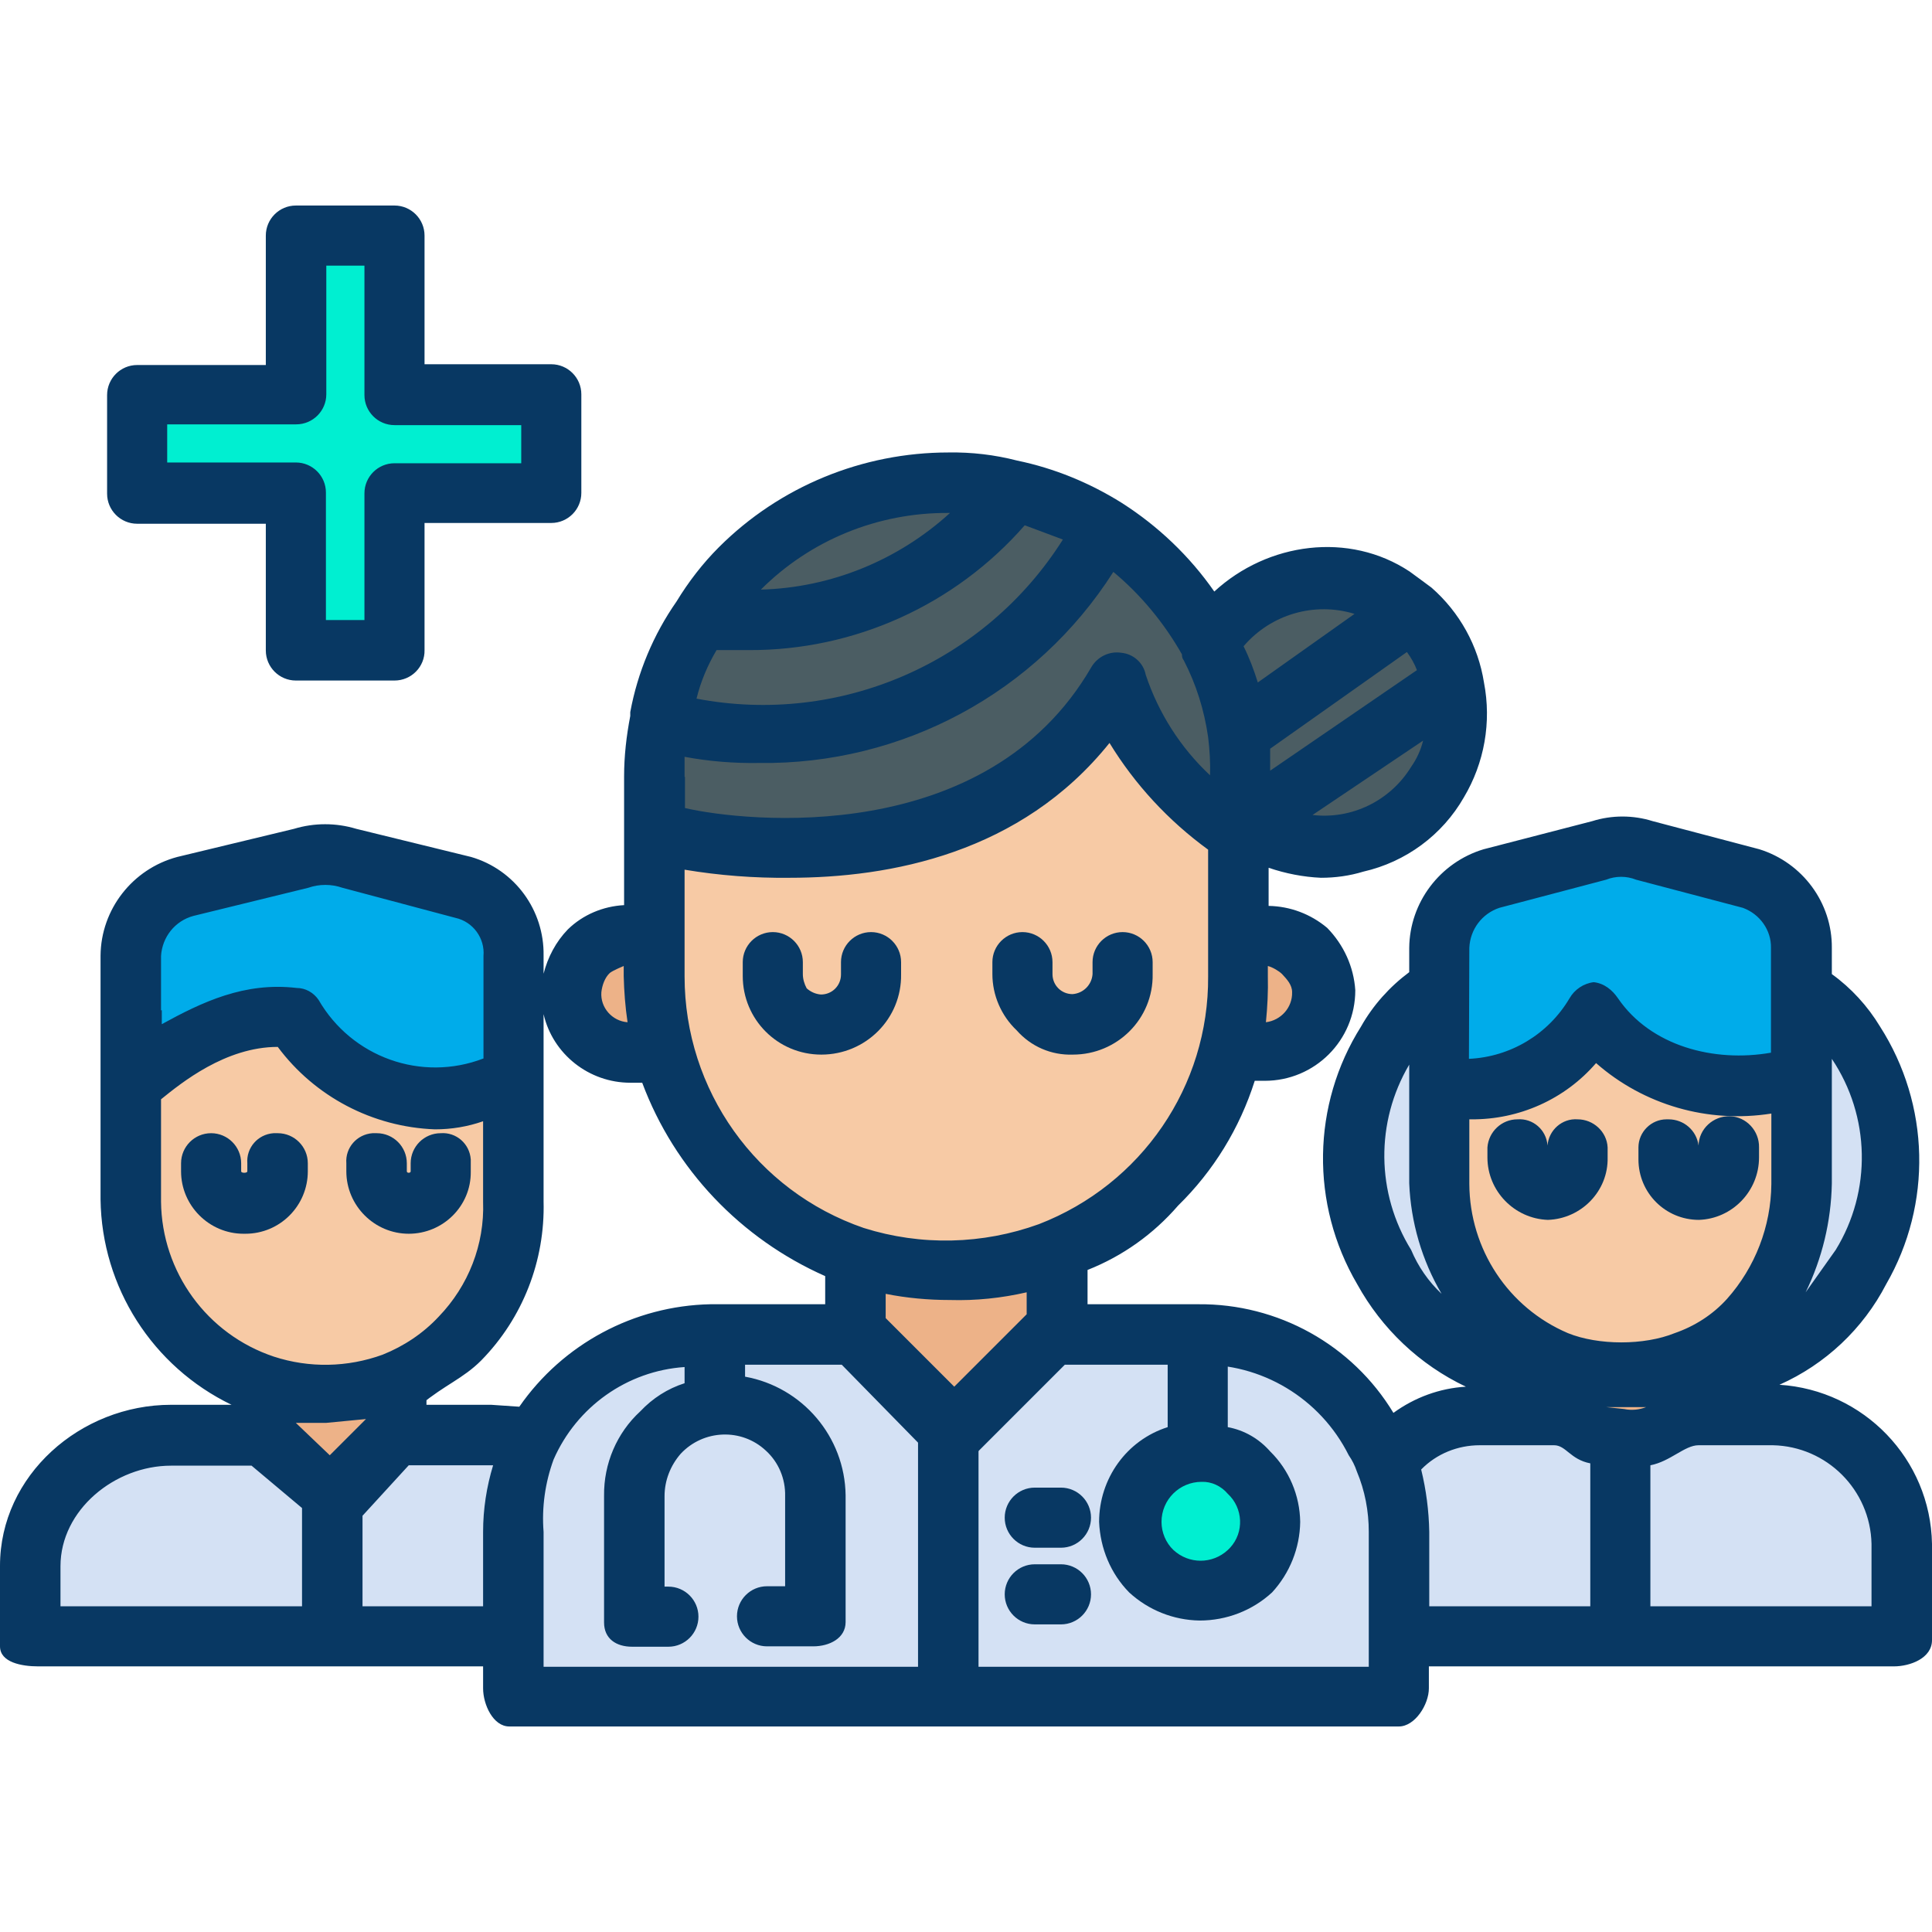
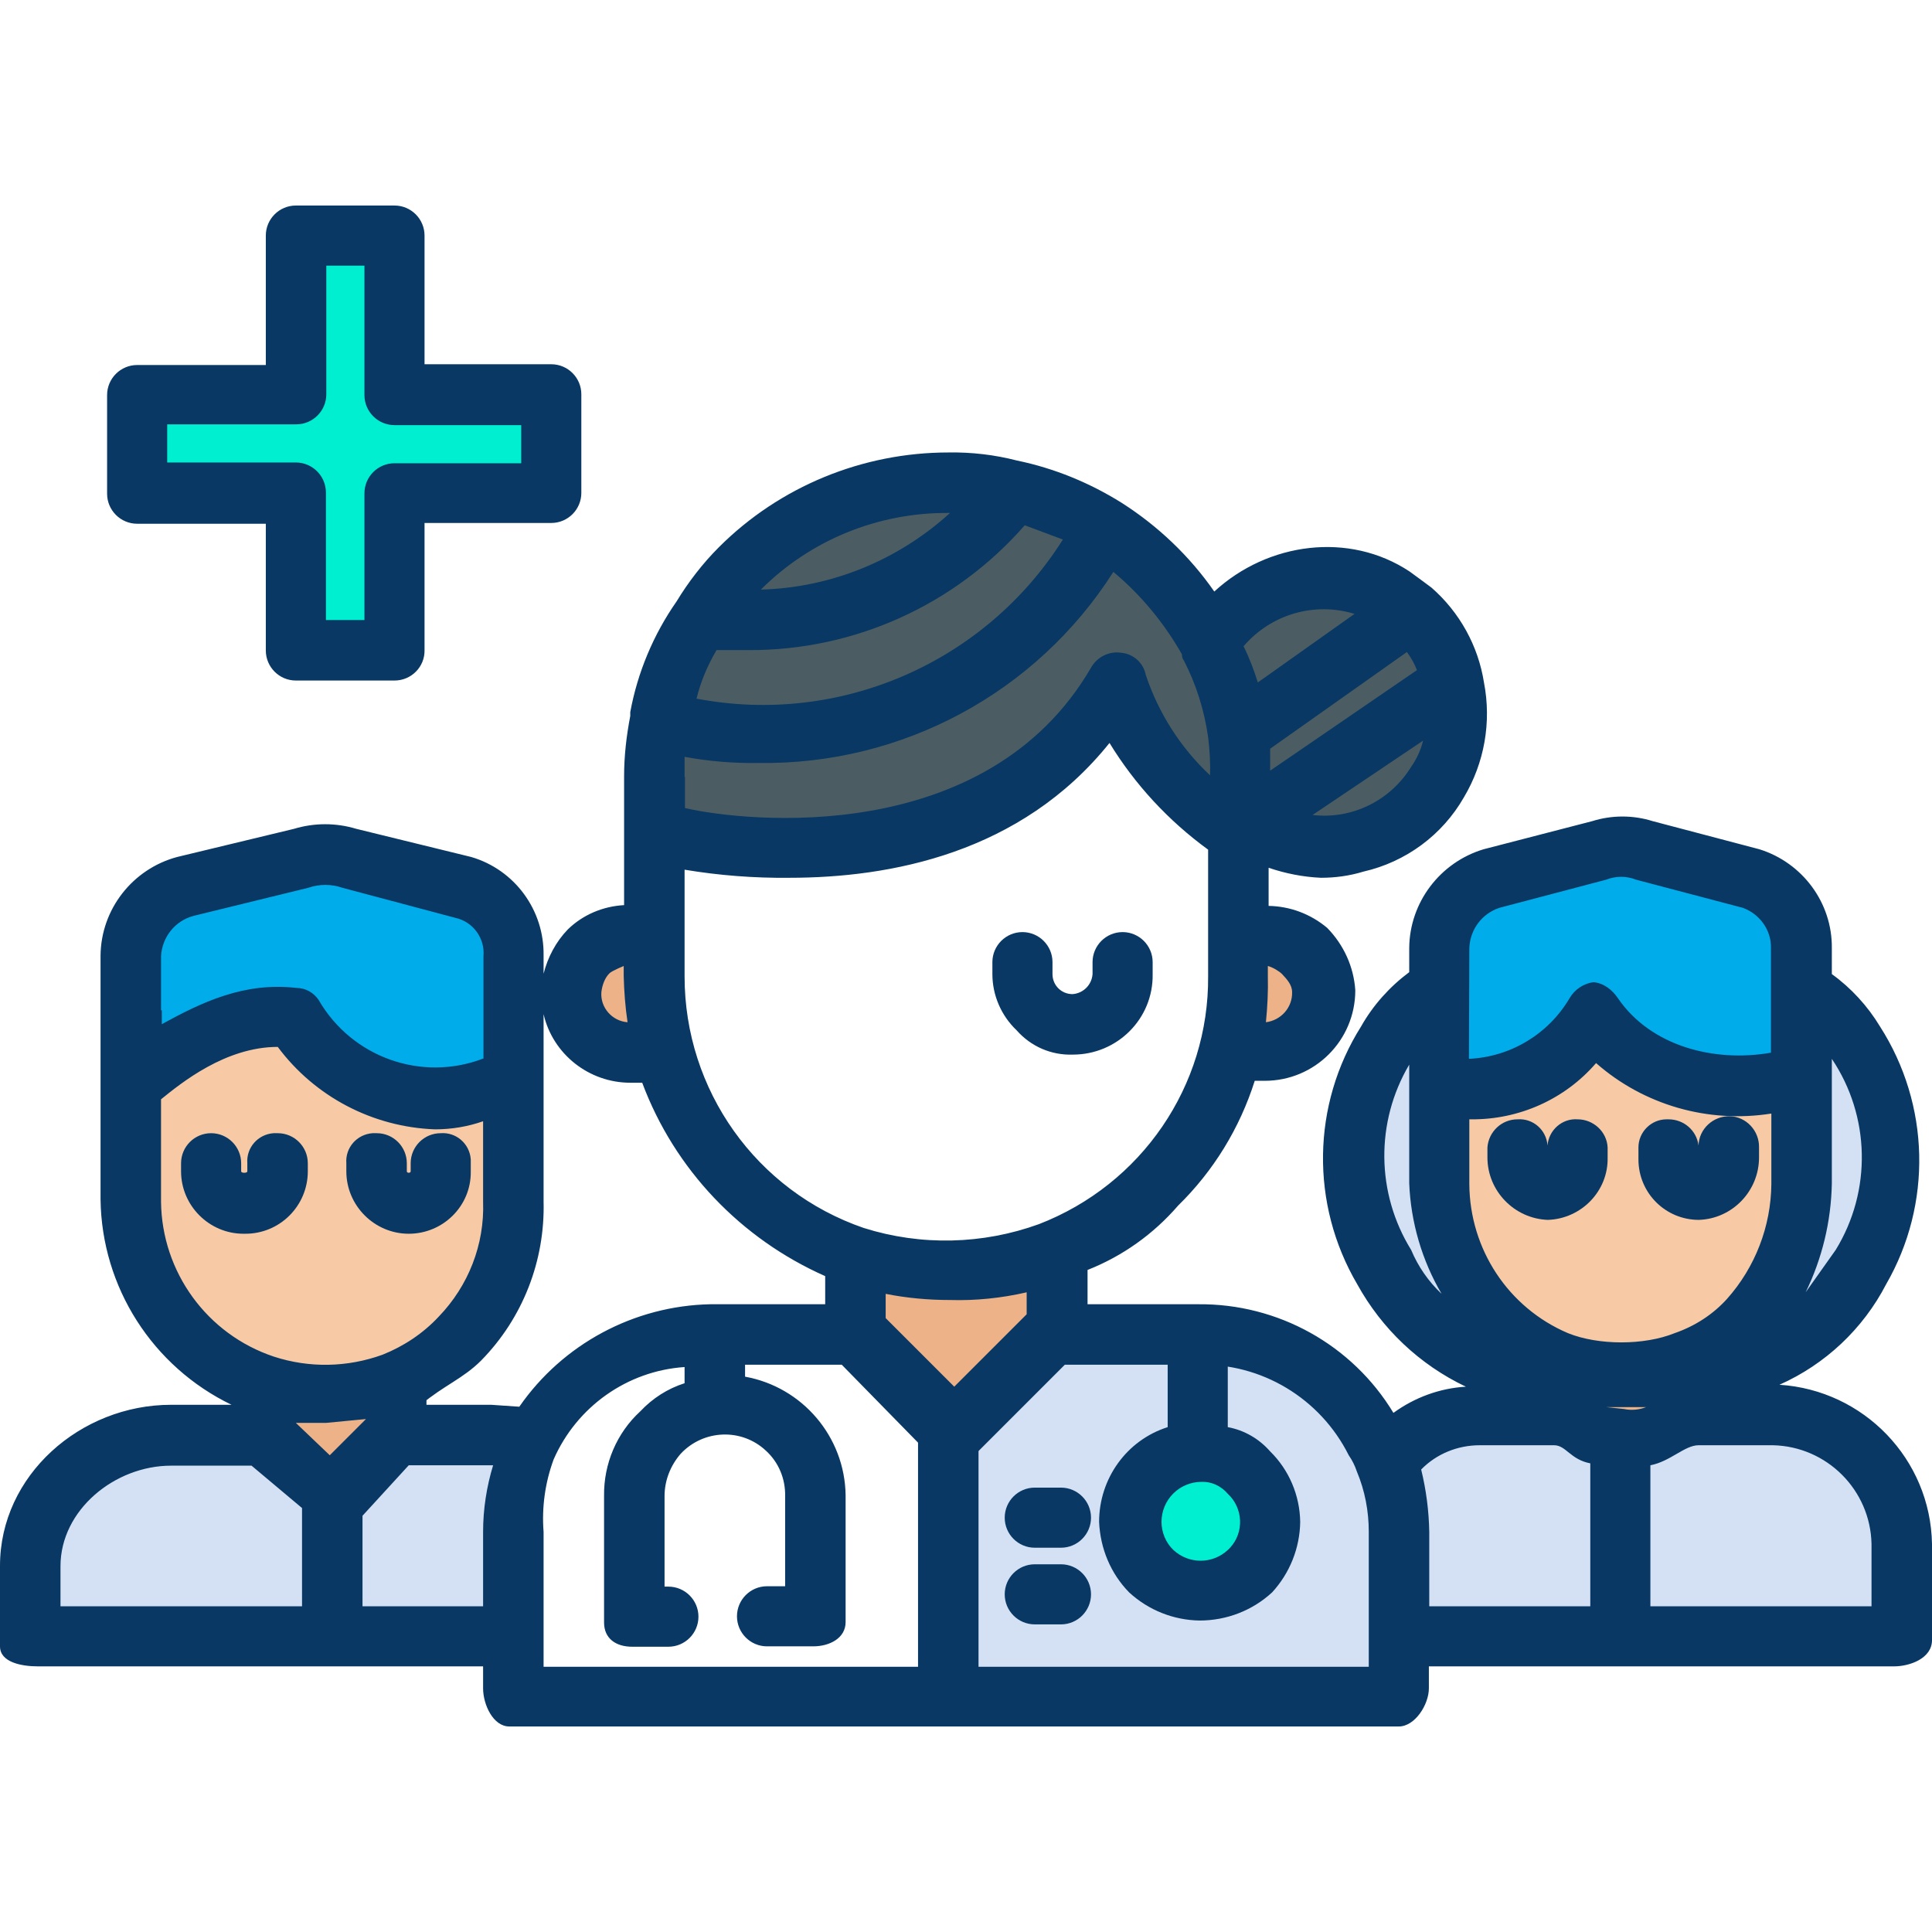
<svg xmlns="http://www.w3.org/2000/svg" version="1.1" id="Capa_1" x="0px" y="0px" viewBox="0 0 501.5 501.5" style="enable-background:new 0 0 501.5 501.5;" xml:space="preserve">
  <g>
    <path style="fill:#EDB288;" d="M167.7,243.55l1.3,31C169,274.55,129.9,254.05,167.7,243.55z" />
    <path style="fill:#EDB288;" d="M324.2,274.55c0,0,39-20.5,1.3-31L324.2,274.55" />
  </g>
  <g>
    <path style="fill:#D4E1F4;" d="M491.6,400.75v25.1h-70.5v-52.2c6.3,0.4,12.5-2.1,16.7-6.8h22.5   C478.3,367.65,492.2,382.75,491.6,400.75z" />
    <path style="fill:#D4E1F4;" d="M481.2,270.65c23.5,36-2.1,85.2-42.8,83.6h-0.6v-1l0,0c6.2-2.3,11.7-6.1,16.2-11   c8.5-9.7,13.2-22.1,13.1-35v-49.6C473,260.45,477.9,265.05,481.2,270.65z" />
  </g>
  <path style="fill:#00ACEA;" d="M467.1,246.05v11l0,0v21.9c-35.5,9.4-53.3-15.2-53.3-15.2c-16.2,23.5-38.1,17.8-38.1,17.8v-24l0,0  v-11.5c-0.2-8,4.9-15.2,12.5-17.8l27.2-7.8c3.8-1,7.7-1,11.5,0l27.7,7.8C462.2,230.85,467.3,238.05,467.1,246.05z" />
  <path style="fill:#F7CAA5;" d="M467.1,279.55v27.7c0,12.9-4.9,25.4-13.6,35c-4.5,4.9-10,8.6-16.2,11l0,0c-5.1,2.1-10.6,3.2-16.2,3.1  c-4.8,0.1-9.6-0.6-14.1-2.1l-2.1-1c-18.1-8-29.7-26.1-29.3-46v-25.1c0,0,21.9,5.7,38.1-17.8C413.8,264.35,431.6,288.95,467.1,279.55  z" />
  <path style="fill:#EDB288;" d="M437.3,353.15v1l0,0v11.6l0,0c-4.3,4.7-10.4,7.2-16.7,6.8c-5.6-0.3-10.8-2.7-14.6-6.8l0,0v-11h0.5  c4.5,1.5,9.3,2.2,14.1,2.1C426.4,356.85,432.1,355.55,437.3,353.15z" />
  <g>
    <path style="fill:#D4E1F4;" d="M421.1,373.55v52.2h-58v-28.2c-0.1-6.4-1.3-12.8-3.7-18.8h1c5.5-7.5,14.2-11.9,23.5-12h22.5   C410.3,370.85,415.5,373.25,421.1,373.55z" />
    <path style="fill:#D4E1F4;" d="M404.9,353.15v1h-0.5c-40.8,1.6-66.4-47.5-42.8-83.6c3.3-5.6,8.2-10.2,14.1-13.1h0.5v49.6   C375.7,326.95,387,345.05,404.9,353.15z" />
  </g>
  <g>
    <path style="fill:#4B5D63;" d="M377.8,178.65c3.2,19.1-9.6,37.1-28.6,40.4c-8.1,1.4-16.5-0.1-23.6-4.3l-3.1,1l0,0v-3.1h3.1   l49.1-33.4L377.8,178.65z" />
    <path style="fill:#4B5D63;" d="M377.8,178.65h-3.1l-49.1,33.4h-3.1v-10.4c-0.1-3.9-0.4-7.7-1-11.5h1l43.9-30.8l0,0   C372,164.45,376,171.25,377.8,178.65z" />
    <path style="fill:#4B5D63;" d="M366.3,158.85l-43.9,30.8h-1c-1.2-8-3.7-15.7-7.3-23c9.7-16.4,30.8-21.9,47.2-12.2   c0.1,0.1,0.2,0.1,0.3,0.2L366.3,158.85z" />
  </g>
  <path style="fill:#D4E1F4;" d="M363.1,425.85v12.5h-117v-67.9l1,1l25.6-26.1h37.6c19.6,0,37.5,10.8,46.5,28.2l2.1,5.2  c2.3,6,3.6,12.4,3.7,18.8L363.1,425.85z M329.7,394.95c0-4.7-1.8-9.3-5.2-12.5c-3.2-3.6-7.7-5.7-12.5-5.7  c-10.1,0-18.3,8.2-18.3,18.3c0.1,4.7,1.9,9.2,5.2,12.5c3.5,3.4,8.2,5.2,13.1,5.2C321.7,412.75,329.7,404.85,329.7,394.95  L329.7,394.95z" />
  <path style="fill:#00EFD1;" d="M324.5,382.45c3.4,3.3,5.3,7.8,5.2,12.5c0,9.8-8,17.8-17.8,17.8l0,0c-4.9,0-9.5-1.9-13.1-5.2  c-3.3-3.4-5.2-7.8-5.2-12.5c0-10.1,8.2-18.3,18.3-18.3C316.7,376.75,321.3,378.85,324.5,382.45z" />
-   <path style="fill:#F7CAA5;" d="M322.4,215.75v37.6c0.2,31.9-19.7,60.6-49.6,71.6c-8.5,3.2-17.6,4.8-26.6,4.7  c-8.2,0.1-16.3-1.1-24-3.7c-31.3-10.4-52.3-39.7-52.2-72.6v-37.6c4.7,1.6,85.2,20.9,120.2-38.7  C295.1,193.85,306.8,207.85,322.4,215.75z" />
  <g>
    <path style="fill:#4B5D63;" d="M314,167.25c3.6,7.2,6.1,15,7.3,23c0.6,3.8,1,7.6,1,11.5v14c-15.6-7.9-27.3-21.9-32.4-38.7   c-35,59.6-115.5,40.2-120.2,38.7v-14.1c0-4.9,0.5-9.8,1.6-14.6c1.6,0.5,73.7,21.4,115.5-49.1l0,0   C298.4,145.05,307.8,155.15,314,167.25z" />
    <path style="fill:#4B5D63;" d="M286.8,137.45L286.8,137.45c-41.8,70.5-113.9,49.6-115.5,49.1c1.5-9.5,5.1-18.6,10.4-26.6   c30.1,4,60.1-7.4,79.9-30.3v-2.6C270.7,128.95,279.2,132.55,286.8,137.45z" />
  </g>
  <path style="fill:#EDB288;" d="M273.3,344.85L273.3,344.85l-25.6,26.1l-1-1l-25.1-25.1l0,0v-18.3h0.5c7.7,2.6,15.9,3.8,24,3.7  c9.1,0.1,18.1-1.5,26.6-4.7v19.9L273.3,344.85z" />
  <path style="fill:#4B5D63;" d="M262.3,126.95v2.6c-19.7,23.1-49.8,34.7-79.9,30.8c2.9-4.6,6.4-8.8,10.4-12.5  c14.1-14.6,33.5-22.7,53.8-22.5C251.9,125.45,257.1,125.95,262.3,126.95z" />
-   <path style="fill:#D4E1F4;" d="M187.6,345.35h34l25.1,25.1v67.9H132.2v-40.8c-0.2-8,1.6-15.9,5.2-23c8.6-17.9,26.7-29.2,46.5-29.3  h3.7V345.35z" />
  <polygon style="fill:#00EFD1;" points="143.2,102.45 143.2,128.05 102.4,128.05 102.4,168.75 76.8,168.75 76.8,128.05 35.6,128.05   35.6,102.45 76.8,102.45 76.8,61.15 102.4,61.15 102.4,102.45 " />
  <path style="fill:#D4E1F4;" d="M134.3,373.05l3.1,1.6c-3.6,7.1-5.4,15-5.2,23v29.3H84.7v-37.6h1l17.2-17.2h24.6L134.3,373.05z" />
  <path style="fill:#00ACEA;" d="M134.8,258.15v3.7l0,0v17.2c-36,18.3-58-15.2-58-15.2c-23-2.6-41.8,17.8-41.8,17.8v-19.3h-0.5v-14.1  c0-8.5,5.9-15.8,14.1-17.8l29.8-7.8c4.1-1,8.4-1,12.5,0l30.3,7.8c8,2.1,13.6,9.4,13.6,17.8L134.8,258.15L134.8,258.15z" />
  <path style="fill:#F7CAA5;" d="M134.8,279.55v32.4c0,13.3-5.2,26.1-14.6,35.5c-5,5.1-11.1,9-17.8,11.5c-5.7,2.1-11.7,3.2-17.8,3.1  c-5.3-0.1-10.6-1-15.7-2.6c-20.4-6.8-34.2-26-34-47.5v-29.8c0,0,18.8-20.4,41.8-17.8C76.8,264.35,98.8,297.85,134.8,279.55z" />
  <path style="fill:#EDB288;" d="M102.9,372.05L102.9,372.05l-17.2,17.2h-0.5L69,372.55l0,0v-12.5l0,0c5.1,1.6,10.3,2.5,15.7,2.6  c6.1,0,12.1-1,17.8-3.1v13.1L102.9,372.05z" />
  <path style="fill:#D4E1F4;" d="M85.2,388.75h-0.5v37.6H10v-19.9c0.3-18.9,15.6-34.2,34.5-34.5h24.6L85.2,388.75z" />
  <g>
    <path style="fill:#083863;" d="M406.5,374.05c-4.3,0-7.8-3.5-7.8-7.8v-11.5c0-4.3,3.5-7.8,7.8-7.8c4-0.3,7.5,2.7,7.8,6.8   c0,0.4,0,0.7,0,1.1v11.5C414.3,370.55,410.8,374.05,406.5,374.05L406.5,374.05z" />
    <path style="fill:#083863;" d="M437.8,374.05c-4.3,0-7.8-3.5-7.8-7.8v-11.5c0-4.3,3.5-7.8,7.8-7.8s7.8,3.5,7.8,7.8v11.5   C445.7,370.55,442.2,374.05,437.8,374.05L437.8,374.05z" />
    <path style="fill:#083863;" d="M401.8,316.65c-8.7-0.3-15.7-7.5-15.7-16.2v-2.6c0.3-4.1,3.7-7.3,7.8-7.3c4-0.3,7.5,2.7,7.8,6.8l0,0   c0.3-4,3.8-7.1,7.8-6.8l0,0c4.1,0,7.6,3.2,7.8,7.3v2.6C417.5,309.15,410.5,316.35,401.8,316.65z" />
    <path style="fill:#083863;" d="M441,316.65c-8.7,0-15.7-7-15.7-15.7c0-0.2,0-0.4,0-0.5v-2.6c0-4,3.3-7.3,7.3-7.3c0.2,0,0.4,0,0.5,0   c4,0,7.3,2.9,7.8,6.8c0.1-4.3,3.8-7.7,8.1-7.6c4.3,0.1,7.7,3.8,7.6,8.1v2.6C456.6,309.15,449.7,316.35,441,316.65z" />
    <path style="fill:#083863;" d="M246.1,446.15c-4.3,0-7.8-3.5-7.8-7.8v-66.9c-0.3-4,2.7-7.5,6.8-7.8c0.4,0,0.7,0,1.1,0   c4.3,0,7.8,3.5,7.8,7.8v66.9C253.9,442.65,250.4,446.15,246.1,446.15z" />
    <path style="fill:#083863;" d="M275.4,401.75h-6.8c-4.3,0-7.8-3.5-7.8-7.8s3.5-7.8,7.8-7.8h6.8c4.3,0,7.8,3.5,7.8,7.8   S279.7,401.75,275.4,401.75z" />
    <path style="fill:#083863;" d="M275.4,421.65h-6.8c-4.3,0-7.8-3.5-7.8-7.8s3.5-7.8,7.8-7.8h6.8c4.3,0,7.8,3.5,7.8,7.8   S279.7,421.65,275.4,421.65z" />
-     <path style="fill:#083863;" d="M213.2,273.75c-11.3,0-20.4-9.1-20.4-20.4c0-0.2,0-0.4,0-0.5v-3.1c0-4.3,3.5-7.8,7.8-7.8   s7.8,3.5,7.8,7.8l0,0v3.1c0,1.3,0.4,2.6,1,3.7c1,0.9,2.3,1.5,3.7,1.6c2.9,0,5.2-2.3,5.2-5.2v-3.2c0-4.3,3.5-7.8,7.8-7.8   s7.8,3.5,7.8,7.8v3.1C234.1,264.45,224.7,273.75,213.2,273.75z" />
    <path style="fill:#083863;" d="M278.5,273.75c-5.6,0.2-10.9-2.1-14.6-6.3c-4-3.8-6.3-9.1-6.3-14.6v-3.1c0-4.3,3.5-7.8,7.8-7.8   s7.8,3.5,7.8,7.8v3.1c0,2.9,2.3,5.2,5.2,5.2c2.8-0.2,5-2.4,5.2-5.2v-3.1c0-4.3,3.5-7.8,7.8-7.8s7.8,3.5,7.8,7.8v3.1   C299.4,264.45,290,273.75,278.5,273.75z" />
    <path style="fill:#083863;" d="M329.7,376.75c-2.9-3.3-6.7-5.5-11-6.3v-23c0-4.3-3.5-7.8-7.8-7.8s-7.8,3.5-7.8,7.8v23   c-10.7,3.4-17.8,13.4-17.8,24.6c0.3,6.9,3,13.4,7.8,18.3c5,4.6,11.5,7.2,18.3,7.3c7,0,13.7-2.6,18.8-7.3c4.6-5,7.2-11.5,7.3-18.3   C337.4,388.15,334.6,381.55,329.7,376.75z M318.7,402.35c-4,3.7-10.1,3.7-14.1,0c-2-1.9-3.1-4.6-3.1-7.3c0-5.8,4.7-10.4,10.4-10.4   c2.6-0.1,5.1,1.1,6.8,3.1c4,3.7,4.3,10,0.6,14C319.1,401.95,318.9,402.15,318.7,402.35z" />
    <path style="fill:#083863;" d="M69,379.85c-4.3,0-7.8-3.5-7.8-7.8v-12c0-4.3,3.5-7.8,7.8-7.8s7.8,3.5,7.8,7.8v12   C76.8,376.35,73.3,379.85,69,379.85z" />
    <path style="fill:#083863;" d="M102.9,379.85c-4.3,0-7.8-3.5-7.8-7.8v-12c0-4.3,3.5-7.8,7.8-7.8s7.8,3.5,7.8,7.8v12   C110.8,376.35,107.3,379.85,102.9,379.85z" />
    <path style="fill:#083863;" d="M63.2,320.25c-8.9,0-16.2-7.3-16.2-16.2v-2.1c0-4.3,3.5-7.8,7.8-7.8s7.8,3.5,7.8,7.8v2.1   c0,0.5,1.6,0.5,1.6,0v-2.1c-0.3-4,2.7-7.5,6.8-7.8c0.4,0,0.7,0,1.1,0c4.3,0,7.8,3.5,7.8,7.8v2.1c0,8.9-7.2,16.2-16.2,16.2   C63.6,320.25,63.4,320.25,63.2,320.25z" />
    <path style="fill:#083863;" d="M106.1,320.25c-8.9,0-16.2-7.3-16.2-16.2v-2.1c-0.3-4,2.7-7.5,6.8-7.8c0.4,0,0.7,0,1.1,0   c4.3,0,7.8,3.5,7.8,7.8l0,0v2.1c0,0.5,1,0.5,1,0v-2.1c0-4.3,3.5-7.8,7.8-7.8c4-0.3,7.5,2.7,7.8,6.8c0,0.4,0,0.7,0,1.1v2.1   C122.3,313.05,115,320.25,106.1,320.25z" />
    <path style="fill:#083863;" d="M461.9,359.45c11.9-5.3,21.7-14.5,27.7-26.1c12-20.8,11.4-46.6-1.6-66.9c-3.2-5.3-7.5-10-12.5-13.6   v-6.8c0.1-11.7-7.6-22.1-18.8-25.6l-27.7-7.3c-5.1-1.6-10.6-1.6-15.7,0l-28.2,7.3c-11.3,3.4-19.2,13.8-19.3,25.6v6.3   c-5.1,3.8-9.4,8.6-12.5,14.1c-12.8,20.3-13.2,46.1-1,66.9c6.4,11.6,16.2,20.9,28.2,26.6c-6.8,0.4-13.3,2.8-18.8,6.8   c-10.7-17.7-30-28.4-50.7-28.2h-28.7v-8.9c9.1-3.6,17.1-9.3,23.5-16.7c9.2-9,16-20.1,19.9-32.4h2.6c13,0,23.5-10.5,23.5-23.5l0,0   c-0.4-6.1-3-11.8-7.3-16.2c-4.3-3.6-9.6-5.6-15.2-5.7v-9.9c4.4,1.5,9,2.4,13.6,2.6c3.7,0,7.4-0.5,11-1.6c11-2.5,20.5-9.5,26.1-19.3   c5.3-8.9,7.2-19.5,5.2-29.8c-1.5-9.5-6.3-18.2-13.6-24.6l0,0c0,0-4.3-3.2-5.7-4.2c-15.7-10.4-36.8-7.6-50.7,5.2   c-6.4-9.2-14.6-17-24-23c-8.3-5.2-17.5-9-27.2-11c-5.8-1.5-11.8-2.2-17.8-2.1c-22.3,0-43.8,8.8-59.6,24.6c-4.2,4.2-7.9,9-11,14.1   c-6,8.6-10.1,18.4-12,28.7v1c-1,5.2-1.6,10.4-1.6,15.7v33.4c-5.5,0.3-10.7,2.5-14.6,6.3c-3.1,3.2-5.2,7.2-6.3,11.5v-4.7   c0.2-11.8-7.5-22.3-18.8-25.6l-29.8-7.3c-5.3-1.6-10.9-1.6-16.2,0l-30.3,7.3c-11.6,3.1-19.8,13.6-19.9,25.6v13.7l0,0v49.6   c0.3,22.8,13.5,43.4,34,53.3H44.4c-23.5,0-44.4,18.3-44.4,41.8v20.9c0,4.2,5.7,5.2,9.9,5.2h115.5v5.7c0,4.2,2.6,9.9,6.8,9.9h230.9   c4.2,0,7.8-5.7,7.8-9.9v-5.7h120.7c4.2,0,9.9-2.1,9.9-6.8v-25C501.1,378.75,483.8,360.85,461.9,359.45z M475.5,307.25v-32.4   c10,14.9,10.4,34.3,1,49.6l-7.8,11C473,326.65,475.3,317.05,475.5,307.25z M366.3,324.45c-9.1-14.7-9.3-33.2-0.5-48.1v30.8   c0.4,10.1,3.3,20,8.4,28.7C370.8,332.65,368.1,328.75,366.3,324.45z M332.8,252.85c1.3,1.4,2.6,2.8,2.6,4.7c0.1,4-2.9,7.3-6.8,7.8   c0.4-4,0.6-8,0.5-12v-2.6C330.3,251.05,332,252.05,332.8,252.85z M366.3,199.05c-5.4,8.8-15.4,13.7-25.6,12.5l28.7-19.3   C368.8,194.75,367.7,197.05,366.3,199.05z M367.8,173.95l-38.1,26.1v-5.7l35.5-25.1C366.3,170.75,367.2,172.35,367.8,173.95z    M351.6,159.35l-25.1,17.8c-1-3.2-2.2-6.4-3.7-9.4C329.9,159.45,341.2,156.15,351.6,159.35z M197.5,153.05   c12.9-12.9,30.4-20,48.6-19.9h0.5C233.1,145.45,215.7,152.55,197.5,153.05L197.5,153.05z M186,168.75h8.4   c27.4,0.1,53.5-11.7,71.6-32.4l9.9,3.7c-20.2,32-57.9,48.4-95.1,41.3C181.9,176.85,183.7,172.65,186,168.75z M177.7,201.65v-5.2   c6.4,1.2,12.9,1.7,19.3,1.6c37.2,0.5,72-18.2,92-49.6c7.2,6,13.2,13.3,17.8,21.4c0,0.6,0.1,1.1,0.5,1.6c3.2,6.2,5.3,12.9,6.3,19.9   c0.4,3.3,0.6,6.6,0.5,9.9c-7.7-7.2-13.4-16.2-16.7-26.1c-0.6-3.1-3.2-5.4-6.3-5.7c-3.1-0.5-6.2,1-7.8,3.7   c-27.2,47-89.9,40.2-105.5,36.6v-8.1H177.7z M177.7,225.75c9,1.5,18.1,2.2,27.2,2.1c26.1,0,60.1-6.3,83.1-35   c6.6,10.8,15.3,20.2,25.6,27.7v32.9c0.2,28.5-17.3,54-43.9,64.3c-14.6,5.3-30.6,5.7-45.5,1c-27.9-9.6-46.5-35.8-46.5-65.3V225.75z    M266.5,335.45v5.7l-18.8,18.8l-17.8-17.8v-6.3c5.5,1.1,11.1,1.6,16.7,1.6C253.3,337.65,260,336.95,266.5,335.45L266.5,335.45z    M158.3,252.55c0.9-0.7,3.6-1.8,3.6-1.8v2.6c0.1,4,0.4,8,1,12c-4-0.3-7.1-3.8-6.8-7.8l0,0C156.3,255.75,157,253.75,158.3,252.55z    M41.8,262.25v-14.1c0.3-4.9,3.6-9.1,8.4-10.4l29.8-7.3c2.9-1,6-1,8.9,0l29.3,7.8c4.6,1,7.7,5.3,7.3,9.9v26.6   c-16.1,6.2-34.2-0.3-42.8-15.2c-1.3-1.9-3.4-3.1-5.7-3.1c-13.6-1.6-24.6,3.7-35,9.4v-3.6H41.8z M41.8,311.95v-26.6   c5.2-4.2,16.7-13.6,30.3-13.6c9.6,12.9,24.6,20.8,40.8,21.4c4.3,0,8.5-0.7,12.5-2.1v20.9c0.4,11.1-3.8,21.8-11.5,29.8   c-4.1,4.4-9.1,7.7-14.6,9.9c-9.1,3.3-19,3.5-28.2,0.5C53.7,346.35,42,330.15,41.8,311.95z M78.4,416.95H15.7v-10.4   c0-14.6,14.1-26.1,28.7-26.1h20.9l13.1,11V416.95z M76.8,369.35h7.8l10.4-1l-9.4,9.4L76.8,369.35z M125.4,397.65v19.3H94.1v-23.5   l12-13.1H128C126.3,385.95,125.4,391.75,125.4,397.65z M127.5,364.65h-18.3c6.3-5.2,11-6.8,15.7-11.5c10.8-11,16.6-25.9,16.2-41.3   v-48.6l0,0c2.4,10.4,11.8,17.8,22.5,17.8h3.1c8.4,22.5,25.6,40.5,47.5,50.2v7.3h-29.8c-19.8,0.4-38.3,10.3-49.6,26.6L127.5,364.65z    M355.3,432.65H141.1v-35c-0.5-6.4,0.4-12.8,2.6-18.8c6-13.7,19.1-23,34-24v4.2c-4.4,1.4-8.3,3.9-11.5,7.3   c-6.1,5.6-9.5,13.6-9.4,21.9v32.9c0,4.2,3.1,6.3,7.3,6.3h9.4c4.3,0,7.8-3.5,7.8-7.8s-3.5-7.8-7.8-7.8h-1v-23.5c0-4,1.5-7.9,4.2-11   c5.9-6.3,15.8-6.7,22.1-0.8c3.3,3,5.1,7.3,5,11.8v23.4h-4.7c-4.3,0-7.8,3.5-7.8,7.8s3.5,7.8,7.8,7.8h12c4.2,0,8.4-2.1,8.4-6.3   v-32.9c-0.2-15.2-11.2-28.1-26.1-30.8v-3.1h25.1l23.5,24c1.7,1.2,3.7,2,5.7,2.1l0,0c2.1,0,4-0.9,5.2-2.6l23.5-23.5h34.5   c16.5-0.5,31.8,8.7,39.2,23.5c0.9,1.3,1.6,2.7,2.1,4.2c2.1,5,3.1,10.3,3.1,15.7L355.3,432.65L355.3,432.65z M381.4,246.05   c0.2-4.8,3.3-8.9,7.8-10.4l27.7-7.3c2.5-1,5.3-1,7.8,0l27.7,7.3c4.4,1.6,7.4,5.8,7.3,10.4v27.2c-14.8,2.6-31.2-1.7-39.7-14.1   c-1.5-2.2-3.6-3.9-6.3-4.2l0,0c-2.6,0.3-5,1.9-6.3,4.2c-5.5,9.3-15.3,15.2-26.1,15.7L381.4,246.05z M381.4,290.55h0.5   c12.4,0.1,24.3-5.2,32.4-14.6c12.4,10.9,29.1,15.7,45.5,13.1v18.3c-0.1,11-4.2,21.6-11.5,29.8c-3.7,4.1-8.4,7.1-13.6,8.9l0,0   c-7.9,3.2-19.8,3.2-27.7,0l0,0c-15.5-6.6-25.5-21.8-25.6-38.7L381.4,290.55L381.4,290.55z M412.8,416.95H371v-19.3   c-0.1-5.5-0.8-10.9-2.1-16.2c4-4.1,9.5-6.3,15.2-6.3h19.3c3.1,0,4.2,3.7,9.4,4.7V416.95z M416.9,365.25h10.4   c-1.8,0.7-3.8,0.9-5.7,0.5L416.9,365.25z M485.9,416.95h-57.5v-36.6c5.2-1,8.9-5.2,12.5-5.2h19.3c14,0.3,25.3,11.6,25.6,25.6v16.2   H485.9z" />
    <path style="fill:#083863;" d="M102.4,176.65H76.8c-4.3,0-7.8-3.5-7.8-7.8v-32.9H35.6c-4.3,0-7.8-3.5-7.8-7.8v-25.6   c0-4.3,3.5-7.8,7.8-7.8H69v-33.6c0-4.3,3.5-7.8,7.8-7.8h25.6c4.3,0,7.8,3.5,7.8,7.8v33.4h32.9c4.3,0,7.8,3.5,7.8,7.8v25.6   c0,4.3-3.5,7.8-7.8,7.8h-32.9v33C110.3,173.05,106.8,176.65,102.4,176.65z M84.7,160.95h9.9v-32.9c0-4.3,3.5-7.8,7.8-7.8h32.9v-9.9   h-32.9c-4.3,0-7.8-3.5-7.8-7.8v-33.6h-9.9v33.4c0,4.3-3.5,7.8-7.8,7.8H43.4v9.9h33.4c4.3,0,7.8,3.5,7.8,7.8v33.1H84.7z" />
  </g>
  <g>
</g>
  <g>
</g>
  <g>
</g>
  <g>
</g>
  <g>
</g>
  <g>
</g>
  <g>
</g>
  <g>
</g>
  <g>
</g>
  <g>
</g>
  <g>
</g>
  <g>
</g>
  <g>
</g>
  <g>
</g>
  <g>
</g>
</svg>